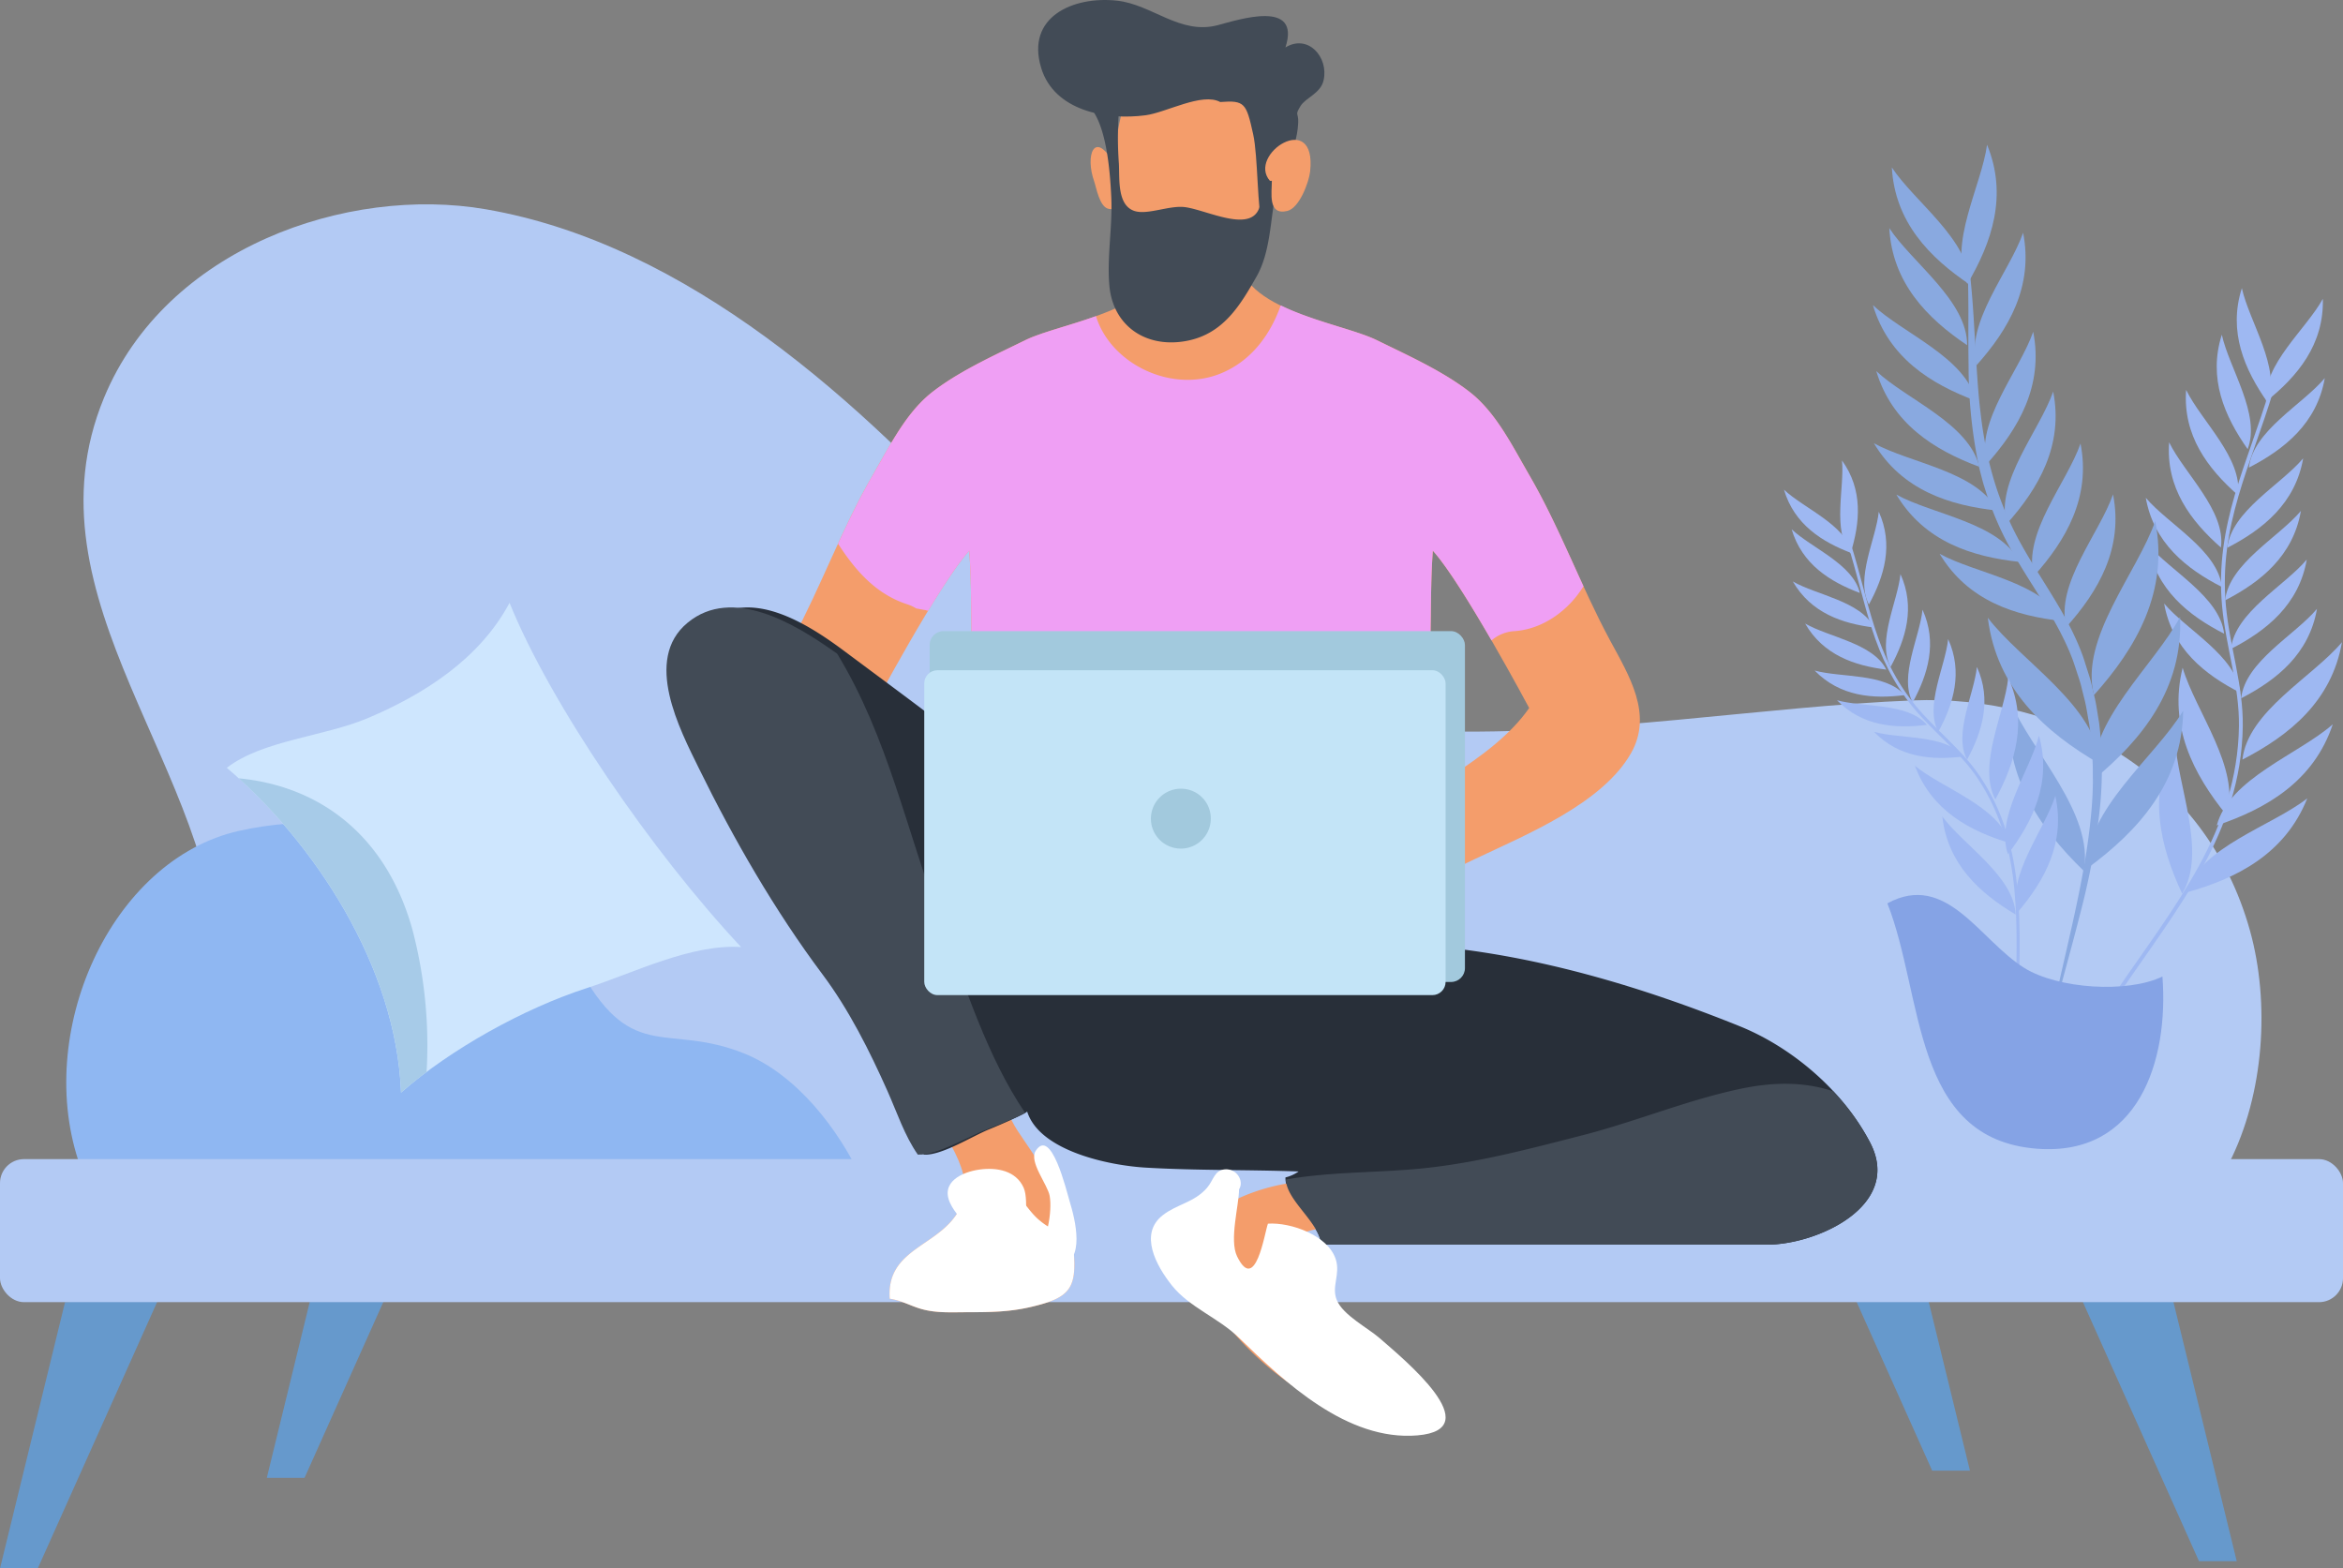
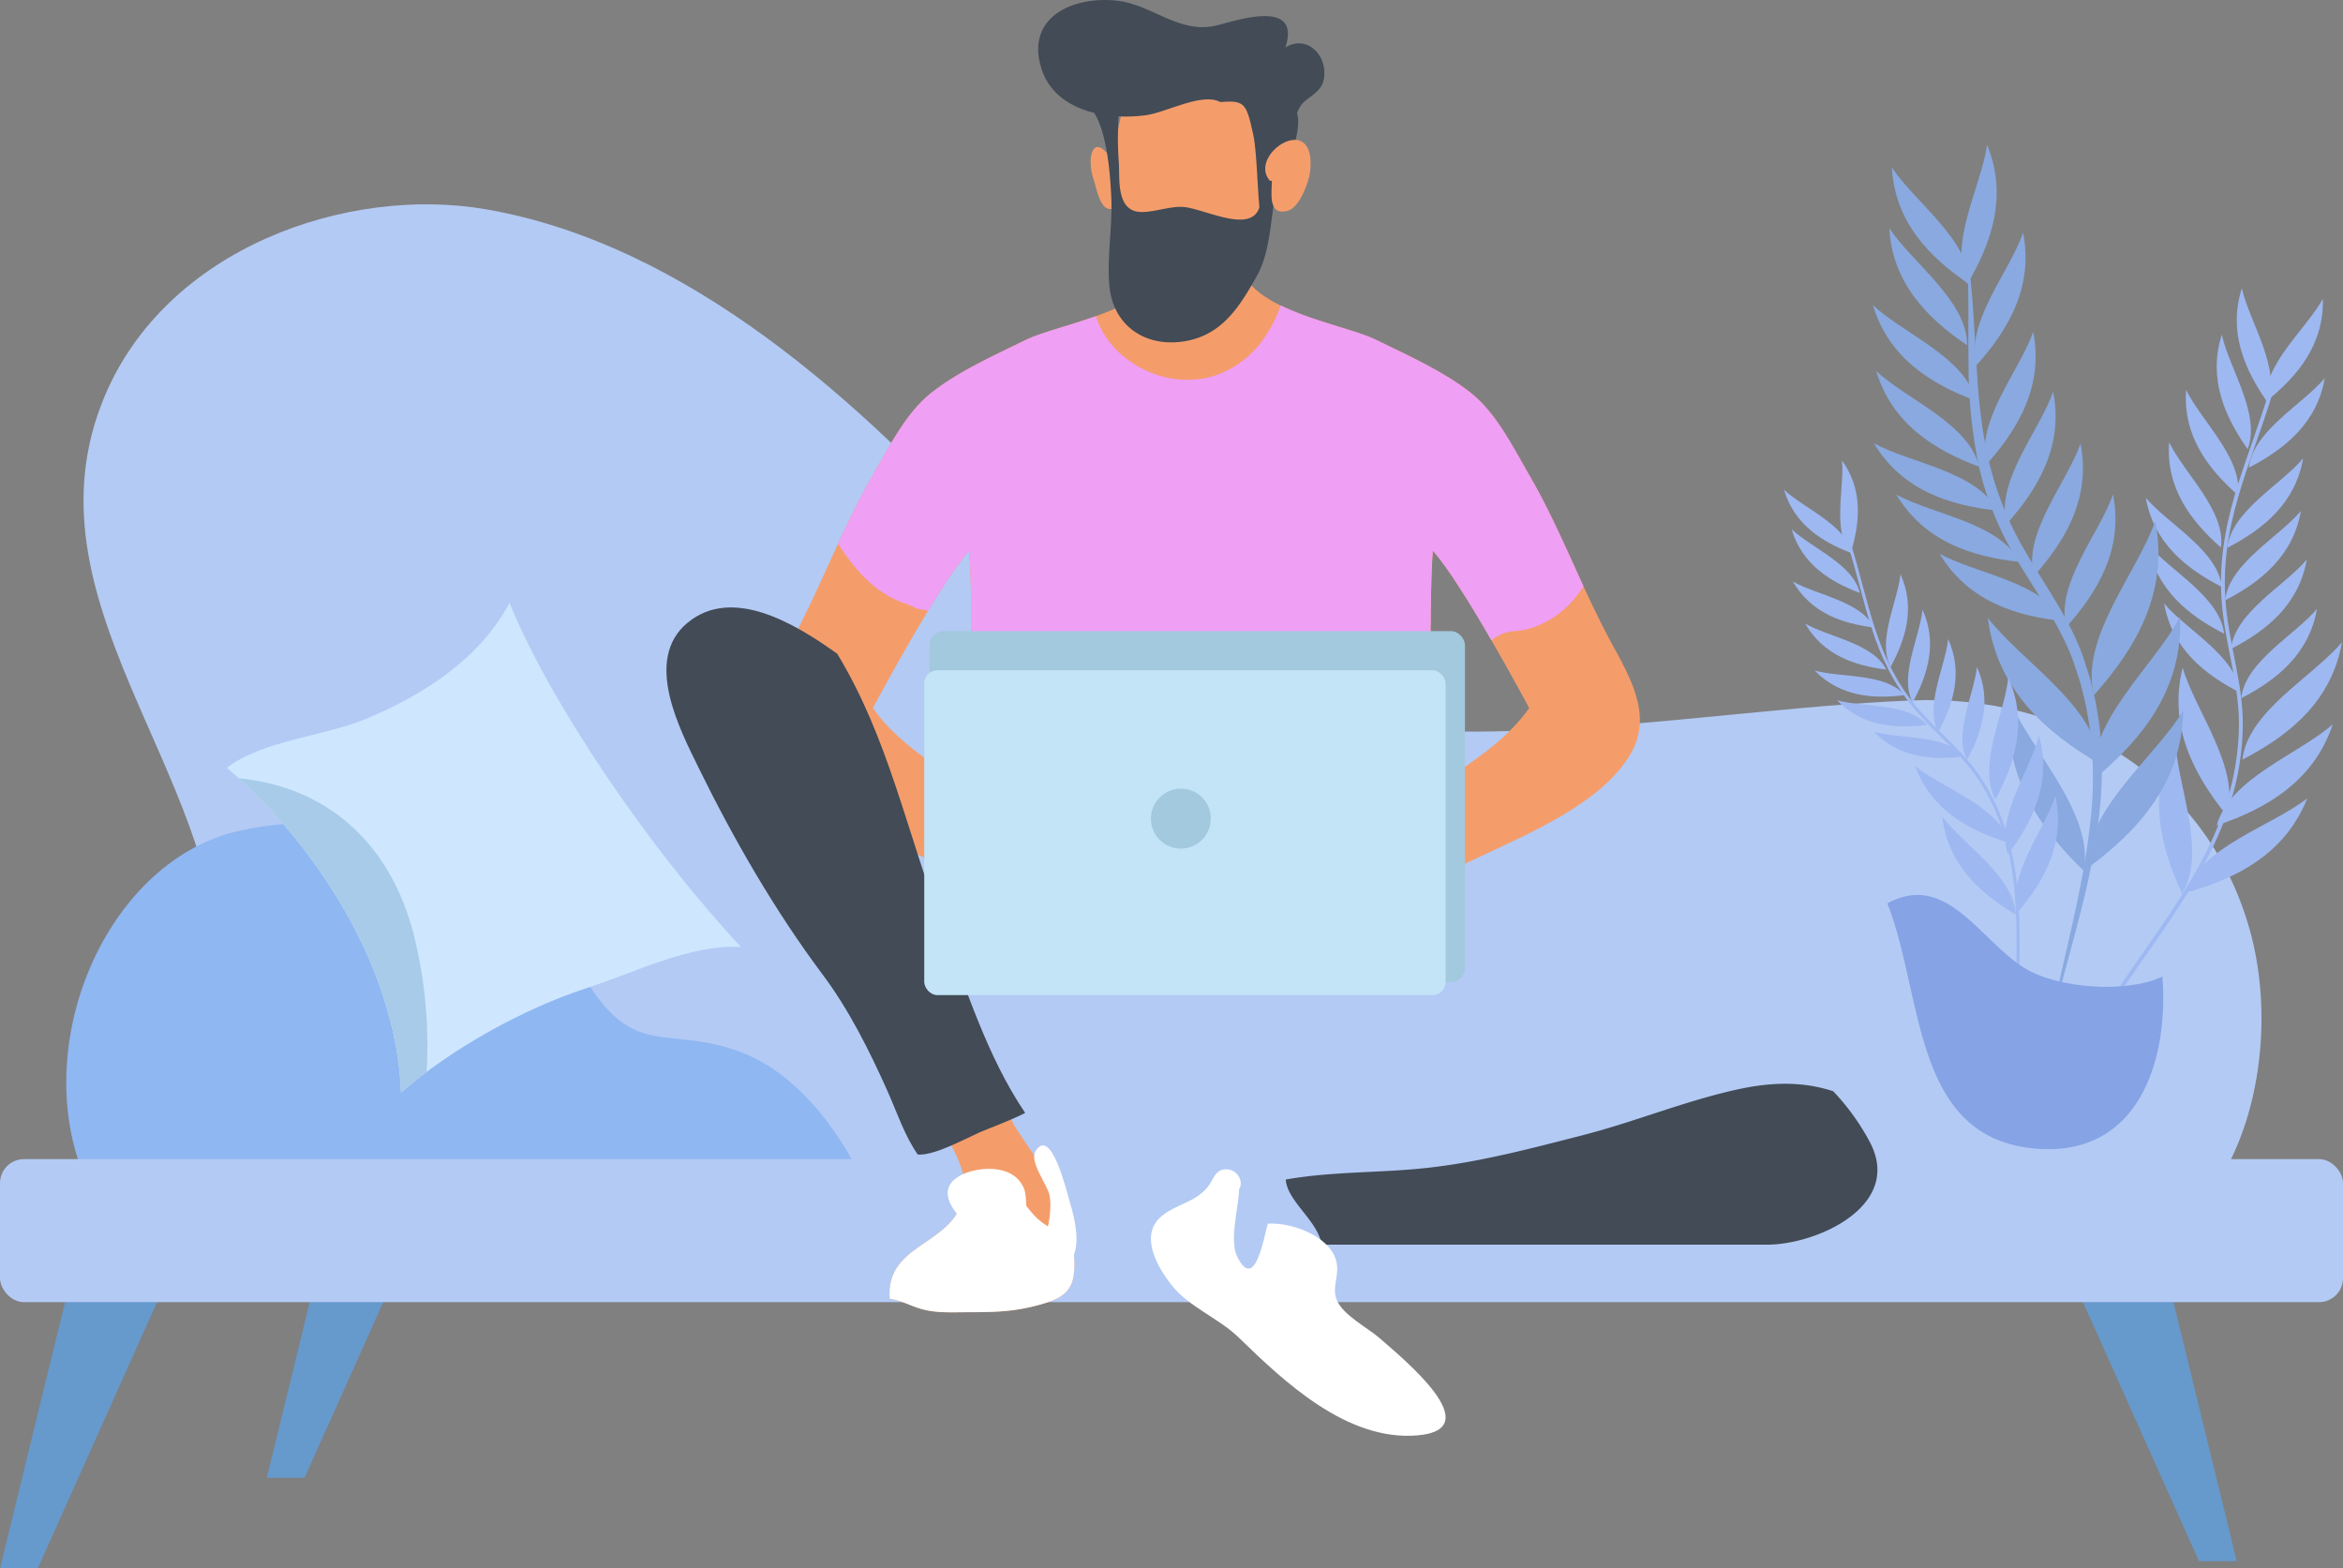
<svg xmlns="http://www.w3.org/2000/svg" width="570" height="381.555" viewBox="0 0 570 381.555">
  <rect x="0" y="0" width="570" height="381.555" fill="#808080" stroke="none" />
  <g id="main-img" transform="translate(-49.937 -137.838)">
    <path id="Path_20991" data-name="Path 20991" d="M65.758,251.075,49.936,315.857h9.18L88.675,249.9Z" transform="translate(0 203.535)" fill="#69c" />
    <path id="Path_20992" data-name="Path 20992" d="M88.8,243.25,72.983,308.033h9.18l29.557-65.961Z" transform="translate(41.86 189.323)" fill="#69c" />
    <path id="Path_20993" data-name="Path 20993" d="M252.311,250.449l15.821,64.783h-9.18l-29.557-65.961Z" transform="translate(325.954 202.399)" fill="#69c" />
-     <path id="Path_20994" data-name="Path 20994" d="M229.264,242.624l15.821,64.783H235.9l-29.557-65.961Z" transform="translate(284.094 188.187)" fill="#69c" />
    <path id="Path_20995" data-name="Path 20995" d="M85.178,388.747H579.1c8.579-16.791,10-39.057,5.078-56.653-10.857-38.8-46.548-57.349-82.009-55.93-72.315,2.892-164.814,28.873-222.482-35.59-33.269-37.192-75.81-75.441-124.64-83.879-33.734-5.827-77.838,9.423-92.9,45.816-20.331,49.137,27.946,91.052,27.8,139.13C89.909,357.553,83.291,373.1,85.178,388.747Z" transform="translate(13.108 32.057)" fill="#b3caf4" />
    <path id="Path_20996" data-name="Path 20996" d="M59.1,292.533c-11.606-32.422,7.4-74.684,38.606-81.66,31.044-6.937,66.22,4.436,83.5,34.754,12.426,21.8,20.9,11.958,39.4,19.407,12.662,5.1,23.024,18.343,28.859,31.151Z" transform="translate(10.393 129.085)" fill="#8fb7f2" />
    <rect id="Rectangle_978" data-name="Rectangle 978" width="570" height="34.797" rx="5.836" transform="translate(49.937 419.813)" fill="#b3caf4" />
    <g id="Group_3802" data-name="Group 3802" transform="translate(212.07 137.838)">
      <path id="Path_20997" data-name="Path 20997" d="M322.053,255.6c-7.151-13.265-12.121-27.265-19.723-40.333-3.954-6.8-7.982-15.09-14.386-20.083-6.6-5.145-15.112-8.942-22.68-12.659-9.114-4.478-35.5-7.46-33.6-22.471-2.2-1.929-6-1.273-9.131-.575-3.129-.7-6.928-1.355-9.131.575,1.9,15.011-24.485,17.994-33.6,22.471-7.57,3.718-16.084,7.514-22.683,12.659-6.4,4.993-10.432,13.285-14.386,20.083-7.6,13.068-12.569,27.068-19.723,40.333-4.565,8.466-10.491,17.9-5.095,27.4,6.962,12.259,25.406,19.8,37.812,25.679,12.074,5.723,24.336,12.245,37.514,13.859,6.275.772,30.025,3.794,23.269-7.922-4.126-7.151-12.952-3.222-19.283-3.473-6.649-.262-9.06-3.706-14.2-8.077-11.829-10.066-31.289-18.022-40.324-31.039,0,0,16.067-30.152,23.44-38.277.636,8.6.341,17.534.749,26.11.245,5.075-1.4,12.9.614,17.036H277.558c2.014-4.134.372-11.961.614-17.036.411-8.576.115-17.509.752-26.11,7.37,8.125,23.44,38.277,23.44,38.277-9.038,13.017-28.5,20.973-40.327,31.039-5.137,4.371-7.548,7.815-14.2,8.077-6.331.251-15.158-3.678-19.283,3.473-6.759,11.716,16.991,8.694,23.266,7.922,13.18-1.614,25.443-8.136,37.514-13.859,12.406-5.883,30.853-13.42,37.812-25.679C332.544,273.508,326.621,264.071,322.053,255.6Z" transform="translate(-92.482 -99.79)" fill="#f49d6b" />
      <path id="Path_20998" data-name="Path 20998" d="M290.427,205.411c-3.954-6.8-7.981-15.09-14.386-20.083-6.6-5.145-15.112-8.942-22.68-12.659-5.069-2.49-15.428-4.56-23.339-8.455-2.549,7.19-7.179,13.5-14.513,16.526-12.076,4.991-26.9-2.346-30.439-13.913-6.52,2.346-13.349,3.965-17.163,5.841-7.57,3.718-16.084,7.514-22.683,12.659-6.4,4.993-10.432,13.285-14.386,20.083-3.182,5.472-5.895,11.113-8.508,16.791,4.157,6.441,9.187,12.268,16.842,14.738a10.145,10.145,0,0,1,2.157,1c.682.115,1.341.27,2.028.372.321.045.58.146.876.214,3.7-6.089,7.4-11.747,10.015-14.628.636,8.6.341,17.534.749,26.11.245,5.075-1.4,12.9.614,17.036H265.654c2.014-4.134.372-11.961.614-17.036.411-8.576.115-17.509.752-26.11,3.633,4.008,9.381,13.366,14.276,21.829a9.355,9.355,0,0,1,5.63-2.264c6.939-.493,13.144-5.067,16.746-10.913C299.473,223.419,295.544,214.207,290.427,205.411Z" transform="translate(-80.578 -89.929)" fill="#ef9ff4" />
      <path id="Path_20999" data-name="Path 20999" d="M136.528,237.192c1.87,8.846,12.271,17.591,7.17,27.158-4.785,8.967-17.782,9.3-16.875,21.6,2.836.411,5.064,1.746,7.705,2.5,3.687,1.042,7.418.777,11.333.777,5.348,0,10.051-.056,15.2-1.256,10-2.326,11.451-4.636,10.37-15.1-1.093-10.558-7.8-19.238-13.49-27.761C153.857,238.98,148.76,220.173,136.528,237.192Z" transform="translate(-72.501 29.992)" fill="#f49d6b" />
      <path id="Path_21000" data-name="Path 21000" d="M171.028,253.472a15.966,15.966,0,0,1-7.669-3.526c-3.16-2.5-5.258-7.308-8.866-9.142a9.79,9.79,0,0,0-9.471.042,11.4,11.4,0,0,1-1.324,6.492c-4.785,8.967-17.782,9.3-16.875,21.6,2.836.411,5.064,1.746,7.705,2.5,3.687,1.042,7.418.777,11.333.777,5.348,0,10.051-.056,15.2-1.256,10-2.326,11.451-4.636,10.37-15.1C171.349,255.047,171.175,254.264,171.028,253.472Z" transform="translate(-72.501 47.003)" fill="#fff" />
      <path id="Path_21001" data-name="Path 21001" d="M148.4,239.079c-3.74-7.131-8.908-14.763-18.162-1.887a20.686,20.686,0,0,0,1.374,4.033A28.848,28.848,0,0,1,148.4,239.079Z" transform="translate(-66.213 29.992)" fill="#fff" />
-       <path id="Path_21002" data-name="Path 21002" d="M153.594,205.4q-3.012-2.243-6.024-4.484c-8.759-6.525-23.17-15.9-33.458-6.88C103.869,203,112.4,220.1,116.683,229.374c7.953,17.216,17.5,34.773,28.408,50.221,6.075,8.6,10.784,18.6,14.856,28.273,2.225,5.281,3.946,10.908,6.99,15.543,4.284.287,11.879-4.56,15.94-6.179,2.256-.9,9.235-3.954,9.173-4.32,2.982,9.578,19.759,13.133,28.851,13.668,12.451.732,24.77.479,37.2.938a9.688,9.688,0,0,1-3.208,1.448c-.149,5.52,7.922,10.389,8.787,16.354h108.4c12.079,0,33-9.409,25.079-24.772-6.416-12.44-18.827-23.159-31.825-28.394-23.826-9.6-49-17.106-74.495-19.438-24.429-2.233-48.858-3.258-70.279-16.487-12.113-7.477-22.9-16.754-33.945-25.623C175.831,221.948,164.707,213.659,153.594,205.4Z" transform="translate(-104.304 -42.535)" fill="#282f39" />
      <path id="Path_21003" data-name="Path 21003" d="M174.6,267.654c-8.677-22.857-13.087-45.6-25.558-66.091l-.927-.651c-9.285-6.525-24.567-15.9-35.475-6.88-10.86,8.973-1.817,26.068,2.726,35.342,8.432,17.216,18.557,34.773,30.123,50.221,6.438,8.6,11.432,18.6,15.752,28.273,2.357,5.281,4.182,10.908,7.41,15.543,4.543.287,12.6-4.56,16.9-6.179,2.022-.76,7.57-3.042,9.221-3.957C185.429,299.456,180.292,282.648,174.6,267.654Z" transform="translate(-107.506 -42.535)" fill="#424b56" />
-       <path id="Path_21004" data-name="Path 21004" d="M181.646,240.12a7.794,7.794,0,0,1,1.256,0c-5.714-.941-15.1,1.848-19.962,4.441-7.959,4.241-12.671,10.173-8.486,19.089,7.644,16.3,28.025,33.681,46.748,34.9,8.77.572,8.621-5.027,4.616-11.054-4.047-6.089-10.085-9.7-15.878-14.008-4.836-3.6-15.521-9.3-14.36-16.456.943-5.824,9.209-5.472,13.915-6.951C188.96,245.964,183.5,240.534,181.646,240.12Z" transform="translate(-25.065 47.602)" fill="#f49d6b" />
      <path id="Path_21005" data-name="Path 21005" d="M294.2,233.273c-6.509-2.146-13.763-2.459-22.618-.591-12.916,2.726-25.462,7.976-38.266,11.262-12.4,3.182-24.792,6.492-37.556,7.928-11.662,1.315-23.3.839-34.756,2.875.341,5.309,7.874,10.063,8.711,15.839h108.4c12.079,0,33-9.409,25.079-24.772A56.585,56.585,0,0,0,294.2,233.273Z" transform="translate(-10.34 32.198)" fill="#424b56" />
      <path id="Path_21006" data-name="Path 21006" d="M170.795,243.722c1.3-2.048-.594-5.106-3.43-4.872-2.6.214-2.754,2.639-4.362,4.495-3.137,3.616-7.261,3.915-10.792,6.683-5.813,4.557-1.56,12.279,2.245,17.067,4.236,5.329,11.341,7.88,16.326,12.733,11.054,10.753,26.3,25.17,43.386,23.744,17.582-1.467-3.43-18.627-9.128-23.615-2.912-2.549-8.914-5.61-10.454-9.277-1.394-3.318.929-6.258-.265-9.956-1.873-5.81-10.93-9.032-16.5-8.66-.811,2.18-3.005,17.2-7.506,7.953C168.373,256.021,170.789,247.6,170.795,243.722Z" transform="translate(-31.495 45.612)" fill="#fff" />
      <path id="Path_21007" data-name="Path 21007" d="M153,262.284c3.03-1.369,4.275-9.6,3.616-13.237-.507-2.794-5.109-8.3-3.4-10.953,3.782-5.883,7.477,9.7,8.218,12.136,1.453,4.768,3.9,14.535-2.38,16.124-3.32.839-7.9-.69-11.119-1.332-3.743-.743-8.742-.49-12.082-1.907,3.318-6.607-1.208-7.5-3.453-12.31-2.385-5.12,2.864-7.539,7.072-8.148,4.346-.622,8.967.3,10.8,4.377C151.825,250.492,149.549,258.155,153,262.284Z" transform="translate(-63.388 41.869)" fill="#fff" />
      <path id="Path_21008" data-name="Path 21008" d="M168.11,143.529c-19.714-8.562-23.232,23.3-21.567,35.28,1.363,9.835,8.173,22.863,19.109,24.381,10.367,1.442,14.572-8.917,16.7-17.047C186.2,171.47,185.642,151.274,168.11,143.529Z" transform="translate(-37.263 -130.119)" fill="#f49d6b" />
      <path id="Path_21009" data-name="Path 21009" d="M149.637,154.189c-4.655-7.818-6.824-1.555-4.639,4.644.552,1.563,1.284,6.244,3.509,6.734,4.058.89,2.523-6.345,2.523-8.638" transform="translate(-40.959 -114.765)" fill="#f49d6b" />
      <rect id="Rectangle_979" data-name="Rectangle 979" width="130.227" height="85.352" rx="3.378" transform="translate(64.027 153.532)" fill="#a2c9dd" />
      <rect id="Rectangle_980" data-name="Rectangle 980" width="126.831" height="79.034" rx="3.208" transform="translate(62.716 163.046)" fill="#c3e4f7" />
      <path id="Path_21010" data-name="Path 21010" d="M163.917,213.114a7.283,7.283,0,1,1-7.28-7.148A7.213,7.213,0,0,1,163.917,213.114Z" transform="translate(-31.495 -14.094)" fill="#a2c9dd" />
      <path id="Path_21011" data-name="Path 21011" d="M183.911,162.656c-4.424-2.391-13.09,2.543-18.14,3.219-9.635,1.293-22.218-1.112-25.4-11.448-3.858-12.507,7.81-17.591,18.436-16.428,8.519.932,15.315,8.359,24.434,5.979,5.21-1.36,20.362-6.387,16.532,5.4,5.5-3.36,10.578,2.377,9.277,8.021-.741,3.2-4.343,4.177-5.613,6.241-1.467,2.383-.453,1.524-.558,4.022-.33,7.8-5,12.347-6.013,19.568-.693.118-1.893,6.785-2.583,6.627-1.431-5.2-1.155-17.881-2.36-23.356C190.253,162.918,189.89,162.2,183.911,162.656Z" transform="translate(-49.188 -137.838)" fill="#424b56" />
      <path id="Path_21012" data-name="Path 21012" d="M143.782,148.577c4.923,3.81,5.759,16.752,6.044,22.593.352,7.19-1.076,14.552-.462,21.567.867,9.953,9.052,15.414,18.962,13.462,8.84-1.738,12.964-8.779,16.861-15.642,3.343-5.889,3.337-13.623,4.579-19.99a16.8,16.8,0,0,0-3.582-.479c.89,11.747-12.11,4.5-18.323,3.616-3.841-.546-9.252,2-12.454.9-4.154-1.431-3.537-7.751-3.72-11.432a86.147,86.147,0,0,1,.465-17.332" transform="translate(-41.616 -123.303)" fill="#424b56" />
      <path id="Path_21013" data-name="Path 21013" d="M160.375,159.883c-5.644-6.413,11.448-17.563,9.778-2.27-.276,2.535-2.577,8.9-5.579,9.607-4.765,1.124-3.729-4.45-3.732-7.337" transform="translate(-13.562 -115.894)" fill="#f49d6b" />
    </g>
    <path id="Path_21014" data-name="Path 21014" d="M138.312,189.908c-7.337,13.766-20.99,22.308-34.342,27.989-10.77,4.585-25.626,5.382-34.441,12.144,21.061,17.923,41.237,48.19,42.383,79.021,12.02-10.573,29.963-20.514,45.2-25.431,11.451-3.7,25.347-10.767,37.528-9.981C172.993,250.549,148.307,214.6,138.312,189.908Z" transform="translate(35.586 94.577)" fill="#cee6fe" />
    <path id="Path_21015" data-name="Path 21015" d="M112.877,242.1c-6.238-22.748-22.181-35.1-42.321-37.032,19.982,18.157,38.4,47.05,39.491,76.466,1.926-1.7,4.019-3.371,6.216-5.016A110.626,110.626,0,0,0,112.877,242.1Z" transform="translate(37.452 122.107)" fill="#a7cbe8" />
    <g id="Group_3809" data-name="Group 3809" transform="translate(441.359 -127.29)">
      <g id="Group_3806" data-name="Group 3806" transform="translate(124.058 335.225)">
        <path id="Path_21040" data-name="Path 21040" d="M75.067,470.324c13.859-20.362,29.288-38.7,29.671-64.323.148-9.989-3.218-19.5-4.108-29.373-1.778-19.665,6.094-34.181,11.592-52.513" transform="translate(-75.067 -299.378)" fill="none" stroke="#9eb8f2" stroke-linecap="round" stroke-linejoin="round" stroke-width="0.934" />
        <path id="Path_21041" data-name="Path 21041" d="M87.679,344.743c1-8.968,13.049-15.318,18.456-21.764C104.236,333.931,96.379,340.264,87.679,344.743Z" transform="translate(-56.049 -301.09)" fill="#9eb8f2" />
        <path id="Path_21042" data-name="Path 21042" d="M85.584,352.521c1-8.971,13.049-15.321,18.456-21.764C102.139,341.707,94.284,348.039,85.584,352.521Z" transform="translate(-59.208 -289.361)" fill="#9eb8f2" />
        <path id="Path_21043" data-name="Path 21043" d="M85.367,357.62c1-8.971,13.049-15.321,18.453-21.764C101.922,346.806,94.067,353.138,85.367,357.62Z" transform="translate(-59.535 -281.672)" fill="#9eb8f2" />
        <path id="Path_21044" data-name="Path 21044" d="M85.933,362.34c1-8.971,13.049-15.321,18.456-21.766C102.49,351.526,94.636,357.859,85.933,362.34Z" transform="translate(-58.682 -274.558)" fill="#9eb8f2" />
        <path id="Path_21045" data-name="Path 21045" d="M86.925,367.121c1-8.971,13.049-15.321,18.453-21.764C103.48,356.307,95.625,362.639,86.925,367.121Z" transform="translate(-57.186 -267.345)" fill="#9eb8f2" />
        <path id="Path_21046" data-name="Path 21046" d="M97.979,366.549c-1.028-8.968-13.1-15.281-18.524-21.706C81.386,355.788,89.264,362.1,97.979,366.549Z" transform="translate(-68.45 -268.121)" fill="#9eb8f2" />
        <path id="Path_21047" data-name="Path 21047" d="M96.415,360.822c-1.028-8.966-13.1-15.278-18.526-21.706C79.823,350.061,87.7,356.368,96.415,360.822Z" transform="translate(-70.812 -276.756)" fill="#9eb8f2" />
        <path id="Path_21048" data-name="Path 21048" d="M96.2,356.292c-1.026-8.966-13.1-15.278-18.524-21.706C79.61,345.533,87.485,351.841,96.2,356.292Z" transform="translate(-71.133 -283.587)" fill="#9eb8f2" />
        <path id="Path_21049" data-name="Path 21049" d="M92.588,354.806c1.214-8.946-8.928-18.037-12.6-25.6C79.16,340.286,85.237,348.341,92.588,354.806Z" transform="translate(-67.764 -291.704)" fill="#9eb8f2" />
        <path id="Path_21050" data-name="Path 21050" d="M94.236,349.719c1.214-8.943-8.928-18.035-12.6-25.6C80.808,335.2,86.885,343.253,94.236,349.719Z" transform="translate(-65.279 -299.372)" fill="#9eb8f2" />
        <path id="Path_21051" data-name="Path 21051" d="M92.079,346.6c3.268-8.414-4.474-19.622-6.282-27.835C82.411,329.354,86.441,338.6,92.079,346.6Z" transform="translate(-60.757 -307.44)" fill="#9eb8f2" />
        <path id="Path_21052" data-name="Path 21052" d="M94.025,342.087c3.265-8.414-4.474-19.622-6.285-27.835C84.355,324.837,88.385,334.086,94.025,342.087Z" transform="translate(-57.826 -314.251)" fill="#9eb8f2" />
        <path id="Path_21053" data-name="Path 21053" d="M89.367,340.255c-.785-8.991,9.781-17.588,13.816-24.969C103.474,326.4,97.019,334.151,89.367,340.255Z" transform="translate(-53.566 -312.69)" fill="#9eb8f2" />
        <path id="Path_21054" data-name="Path 21054" d="M87.049,377.153c1.312-11.772,17.122-20.1,24.217-28.56C108.775,362.963,98.468,371.272,87.049,377.153Z" transform="translate(-56.999 -262.466)" fill="#9eb8f2" />
        <path id="Path_21055" data-name="Path 21055" d="M84.561,381.164c3.06-11.441,19.943-17.312,28.224-24.608C108.168,370.39,96.732,377.061,84.561,381.164Z" transform="translate(-60.751 -250.458)" fill="#9eb8f2" />
        <path id="Path_21056" data-name="Path 21056" d="M81.543,386.686c3.712-11.246,20.9-16.136,29.589-22.948C105.729,377.286,93.93,383.287,81.543,386.686Z" transform="translate(-65.302 -239.628)" fill="#9eb8f2" />
        <path id="Path_21057" data-name="Path 21057" d="M84.568,395.473c6.167-10.112-1.244-26.376-1.68-37.406C76.066,370.958,79.136,383.836,84.568,395.473Z" transform="translate(-69.187 -248.18)" fill="#9eb8f2" />
        <path id="Path_21058" data-name="Path 21058" d="M92.555,386.953c3.531-11.306-7.6-25.29-10.7-35.884C78.362,365.229,84.462,376.978,92.555,386.953Z" transform="translate(-66.347 -258.732)" fill="#9eb8f2" />
      </g>
      <g id="Group_3807" data-name="Group 3807" transform="translate(64.214 300.342)">
        <path id="Path_21059" data-name="Path 21059" d="M81.322,492.006c3.23-15.238,7.418-30.323,8.973-45.727a92.591,92.591,0,0,0-.366-23.03c-.359-1.883-.614-3.787-1.053-5.65l-.7-2.786a26.86,26.86,0,0,0-.775-2.764l-.9-2.729c-.291-.913-.6-1.818-.966-2.691-.69-1.771-1.507-3.493-2.372-5.2-3.463-6.831-8.02-13.159-11.915-20.021a73.011,73.011,0,0,1-5.066-10.739c-.755-1.836-1.309-3.742-1.921-5.628-.278-.951-.514-1.911-.767-2.869l-.364-1.44-.3-1.455a121,121,0,0,1-2.242-23.437c-.068-3.907-.055-7.8-.043-11.695s-.065-7.78-.133-11.674a.188.188,0,0,1,.183-.2.194.194,0,0,1,.193.168c.456,3.875.767,7.77,1.016,11.662l.7,11.659c.263,3.875.494,7.747.978,11.574A99.153,99.153,0,0,0,65.4,358.712a78.125,78.125,0,0,0,8.274,21.325c3.759,6.7,8.331,13.084,11.9,20.176.875,1.778,1.708,3.586,2.415,5.452.376.928.685,1.871.973,2.816l.9,2.829a28.912,28.912,0,0,1,.77,2.867l.69,2.889c.431,1.931.675,3.9,1.021,5.843a94.356,94.356,0,0,1-.125,23.577,180.36,180.36,0,0,1-4.5,23.02c-1.921,7.564-4.025,15.06-6.027,22.586a.188.188,0,0,1-.366-.088Z" transform="translate(-37.316 -282.344)" fill="#89a9e0" />
        <path id="Path_21060" data-name="Path 21060" d="M61.509,341.136c-2.716-10.471,8.06-22.734,11.358-32.259C75.426,321.95,69.336,332.4,61.509,341.136Z" transform="translate(-36.322 -287.473)" fill="#89a9e0" />
        <path id="Path_21061" data-name="Path 21061" d="M62.488,350.739c-2.716-10.473,8.06-22.734,11.358-32.259C76.4,331.554,70.315,342,62.488,350.739Z" transform="translate(-34.846 -272.991)" fill="#89a9e0" />
        <path id="Path_21062" data-name="Path 21062" d="M64.425,356.542c-2.716-10.473,8.06-22.734,11.358-32.259C78.339,337.356,72.252,347.8,64.425,356.542Z" transform="translate(-31.925 -264.242)" fill="#89a9e0" />
        <path id="Path_21063" data-name="Path 21063" d="M67.076,361.583c-2.716-10.473,8.063-22.734,11.361-32.259C80.993,342.4,74.9,352.845,67.076,361.583Z" transform="translate(-27.927 -256.641)" fill="#89a9e0" />
        <path id="Path_21064" data-name="Path 21064" d="M70.231,366.514c-2.716-10.473,8.06-22.734,11.358-32.26C84.148,347.328,78.058,357.776,70.231,366.514Z" transform="translate(-23.17 -249.205)" fill="#89a9e0" />
        <path id="Path_21065" data-name="Path 21065" d="M87.7,356.4c-4.986-9.6-21.2-11.509-30.022-16.384C64.52,351.447,76.034,355.141,87.7,356.4Z" transform="translate(-41.447 -240.513)" fill="#89a9e0" />
        <path id="Path_21066" data-name="Path 21066" d="M83.5,350.659c-4.983-9.6-21.2-11.509-30.02-16.384C60.318,345.7,71.834,349.4,83.5,350.659Z" transform="translate(-47.781 -249.174)" fill="#89a9e0" />
        <path id="Path_21067" data-name="Path 21067" d="M81.322,345.677c-4.986-9.6-21.2-11.506-30.022-16.382C58.144,340.724,69.658,344.418,81.322,345.677Z" transform="translate(-51.062 -256.683)" fill="#89a9e0" />
        <path id="Path_21068" data-name="Path 21068" d="M76.59,345.578C74.124,335.044,58.884,329.2,51.533,322.3,55.35,335.062,65.6,341.482,76.59,345.578Z" transform="translate(-50.71 -267.233)" fill="#89a9e0" />
        <path id="Path_21069" data-name="Path 21069" d="M76.259,339.179C73.8,328.645,58.553,322.8,51.205,315.9,55.02,328.663,65.267,335.083,76.259,339.179Z" transform="translate(-51.205 -276.882)" fill="#89a9e0" />
        <path id="Path_21070" data-name="Path 21070" d="M71.73,336.91c.063-10.817-13.4-20.056-18.935-28.48C53.53,321.73,62,330.362,71.73,336.91Z" transform="translate(-48.807 -288.146)" fill="#89a9e0" />
        <path id="Path_21071" data-name="Path 21071" d="M71.976,331.024c.063-10.819-13.4-20.058-18.935-28.483C53.776,315.843,62.243,324.475,71.976,331.024Z" transform="translate(-48.436 -297.026)" fill="#89a9e0" />
        <path id="Path_21072" data-name="Path 21072" d="M61.244,334.207c-4.722-9.733,3.433-23.875,4.793-33.865C71.115,312.659,67.2,324.1,61.244,334.207Z" transform="translate(-38.264 -300.342)" fill="#89a9e0" />
        <path id="Path_21073" data-name="Path 21073" d="M72.994,379.172c-3.564-13.741,10.578-29.829,14.9-42.329C91.254,354,83.264,367.706,72.994,379.172Z" transform="translate(-19.209 -245.301)" fill="#89a9e0" />
        <path id="Path_21074" data-name="Path 21074" d="M72.651,385.756c-1.465-14.117,14.927-27.906,21.079-39.618C94.478,363.6,84.524,375.96,72.651,385.756Z" transform="translate(-19.004 -231.285)" fill="#89a9e0" />
        <path id="Path_21075" data-name="Path 21075" d="M72.016,393.579c-.655-14.18,16.5-27,23.319-38.341C95.076,372.716,84.43,384.48,72.016,393.579Z" transform="translate(-19.851 -217.563)" fill="#89a9e0" />
        <path id="Path_21076" data-name="Path 21076" d="M82.6,395.53c2.581-13.959-12.67-29-17.874-41.165C62.6,371.715,71.537,384.821,82.6,395.53Z" transform="translate(-31.295 -218.879)" fill="#89a9e0" />
        <path id="Path_21077" data-name="Path 21077" d="M89.669,381.824c-.883-14.165-19.321-25.064-27.319-35.6C64.492,363.569,76.344,374.117,89.669,381.824Z" transform="translate(-34.399 -231.16)" fill="#89a9e0" />
      </g>
      <g id="Group_3808" data-name="Group 3808" transform="translate(42.578 377.137)">
        <path id="Path_21078" data-name="Path 21078" d="M89.9,451.766c0-19.589,1.936-38.559-9.279-55.576-4.374-6.636-10.842-11.381-15.848-17.478-9.972-12.136-11.293-25.2-15.883-39.721" transform="translate(-33.058 -318.856)" fill="none" stroke="#9eb8f2" stroke-linecap="round" stroke-linejoin="round" stroke-width="0.743" />
-         <path id="Path_21079" data-name="Path 21079" d="M51.5,358.512c-3.358-6.348,1.725-15.915,2.4-22.574C57.551,343.991,55.219,351.67,51.5,358.512Z" transform="translate(-30.836 -323.461)" fill="#9eb8f2" />
        <path id="Path_21080" data-name="Path 21080" d="M53.606,364.564c-3.358-6.348,1.723-15.915,2.4-22.574C59.653,350.043,57.323,357.722,53.606,364.564Z" transform="translate(-27.664 -314.335)" fill="#9eb8f2" />
        <path id="Path_21081" data-name="Path 21081" d="M55.745,368.012c-3.358-6.345,1.725-15.915,2.4-22.571C61.794,353.491,59.461,361.171,55.745,368.012Z" transform="translate(-24.438 -309.131)" fill="#9eb8f2" />
        <path id="Path_21082" data-name="Path 21082" d="M58.23,370.861c-3.358-6.345,1.723-15.915,2.4-22.571C64.279,356.34,61.947,364.02,58.23,370.861Z" transform="translate(-20.691 -304.835)" fill="#9eb8f2" />
        <path id="Path_21083" data-name="Path 21083" d="M61.023,373.565c-3.358-6.348,1.723-15.915,2.393-22.574C67.07,359.042,64.737,366.723,61.023,373.565Z" transform="translate(-16.48 -300.762)" fill="#9eb8f2" />
        <path id="Path_21084" data-name="Path 21084" d="M73.209,363.271c-4.69-5.435-15.451-4.183-21.9-5.981C57.484,363.623,65.484,364.245,73.209,363.271Z" transform="translate(-29.408 -291.264)" fill="#9eb8f2" />
        <path id="Path_21085" data-name="Path 21085" d="M69.617,360.206c-4.69-5.435-15.451-4.183-21.9-5.981C53.89,360.558,61.892,361.179,69.617,360.206Z" transform="translate(-34.824 -295.886)" fill="#9eb8f2" />
        <path id="Path_21086" data-name="Path 21086" d="M67.449,357.323c-4.69-5.437-15.451-4.183-21.9-5.981C51.722,357.675,59.724,358.3,67.449,357.323Z" transform="translate(-38.093 -300.233)" fill="#9eb8f2" />
        <path id="Path_21087" data-name="Path 21087" d="M64.376,357.984c-3.205-6.425-13.942-7.865-19.745-11.2C49.05,354.446,56.652,357.021,64.376,357.984Z" transform="translate(-39.482 -307.099)" fill="#9eb8f2" />
        <path id="Path_21088" data-name="Path 21088" d="M63.185,353.9c-3.205-6.425-13.944-7.865-19.747-11.2C47.857,350.364,55.459,352.939,63.185,353.9Z" transform="translate(-41.281 -313.254)" fill="#9eb8f2" />
        <path id="Path_21089" data-name="Path 21089" d="M59.911,353.13c-1.615-6.995-11.722-10.9-16.59-15.491C45.831,346.116,52.623,350.394,59.911,353.13Z" transform="translate(-41.458 -320.896)" fill="#9eb8f2" />
        <path id="Path_21090" data-name="Path 21090" d="M59.168,349.291c-1.618-6.995-11.725-10.9-16.59-15.491C45.088,342.276,51.88,346.554,59.168,349.291Z" transform="translate(-42.578 -326.687)" fill="#9eb8f2" />
        <path id="Path_21091" data-name="Path 21091" d="M50.56,353.567c-4.542-5.563-1.44-15.943-2.092-22.6C53.632,338.138,52.857,346.128,50.56,353.567Z" transform="translate(-34.351 -330.963)" fill="#9eb8f2" />
        <path id="Path_21092" data-name="Path 21092" d="M63.98,381.656c-4.406-8.329,2.26-20.883,3.14-29.621C71.915,362.6,68.855,372.678,63.98,381.656Z" transform="translate(-12.557 -299.188)" fill="#9eb8f2" />
        <path id="Path_21093" data-name="Path 21093" d="M64.713,386.484c-3.11-8.893,5.364-20.309,7.544-28.814C75.411,368.833,70.88,378.338,64.713,386.484Z" transform="translate(-10.223 -290.691)" fill="#9eb8f2" />
        <path id="Path_21094" data-name="Path 21094" d="M65.516,391.832c-2.6-9.056,6.521-19.966,9.184-28.332C77.21,374.826,72.139,384.055,65.516,391.832Z" transform="translate(-8.683 -281.9)" fill="#9eb8f2" />
        <path id="Path_21095" data-name="Path 21095" d="M75.785,389.35c-.471-9.41-12.622-16.788-17.846-23.845C59.221,377.037,67.005,384.132,75.785,389.35Z" transform="translate(-19.415 -278.876)" fill="#9eb8f2" />
        <path id="Path_21096" data-name="Path 21096" d="M78.378,379.39c-2.739-9.016-16.319-13.229-23.1-18.809C59.32,371.457,68.592,376.453,78.378,379.39Z" transform="translate(-23.424 -286.303)" fill="#9eb8f2" />
      </g>
      <path id="Path_21097" data-name="Path 21097" d="M52.608,375.151c14.418-7.852,22.516,9.049,33.348,15.735,8.223,5.073,25.064,6.185,33.569,2.067,1.575,20.53-5.841,43.791-30.516,41.89C58.477,432.494,61.5,397.629,52.608,375.151Z" transform="translate(15.125 109.732)" fill="#85a3e5" />
    </g>
  </g>
</svg>